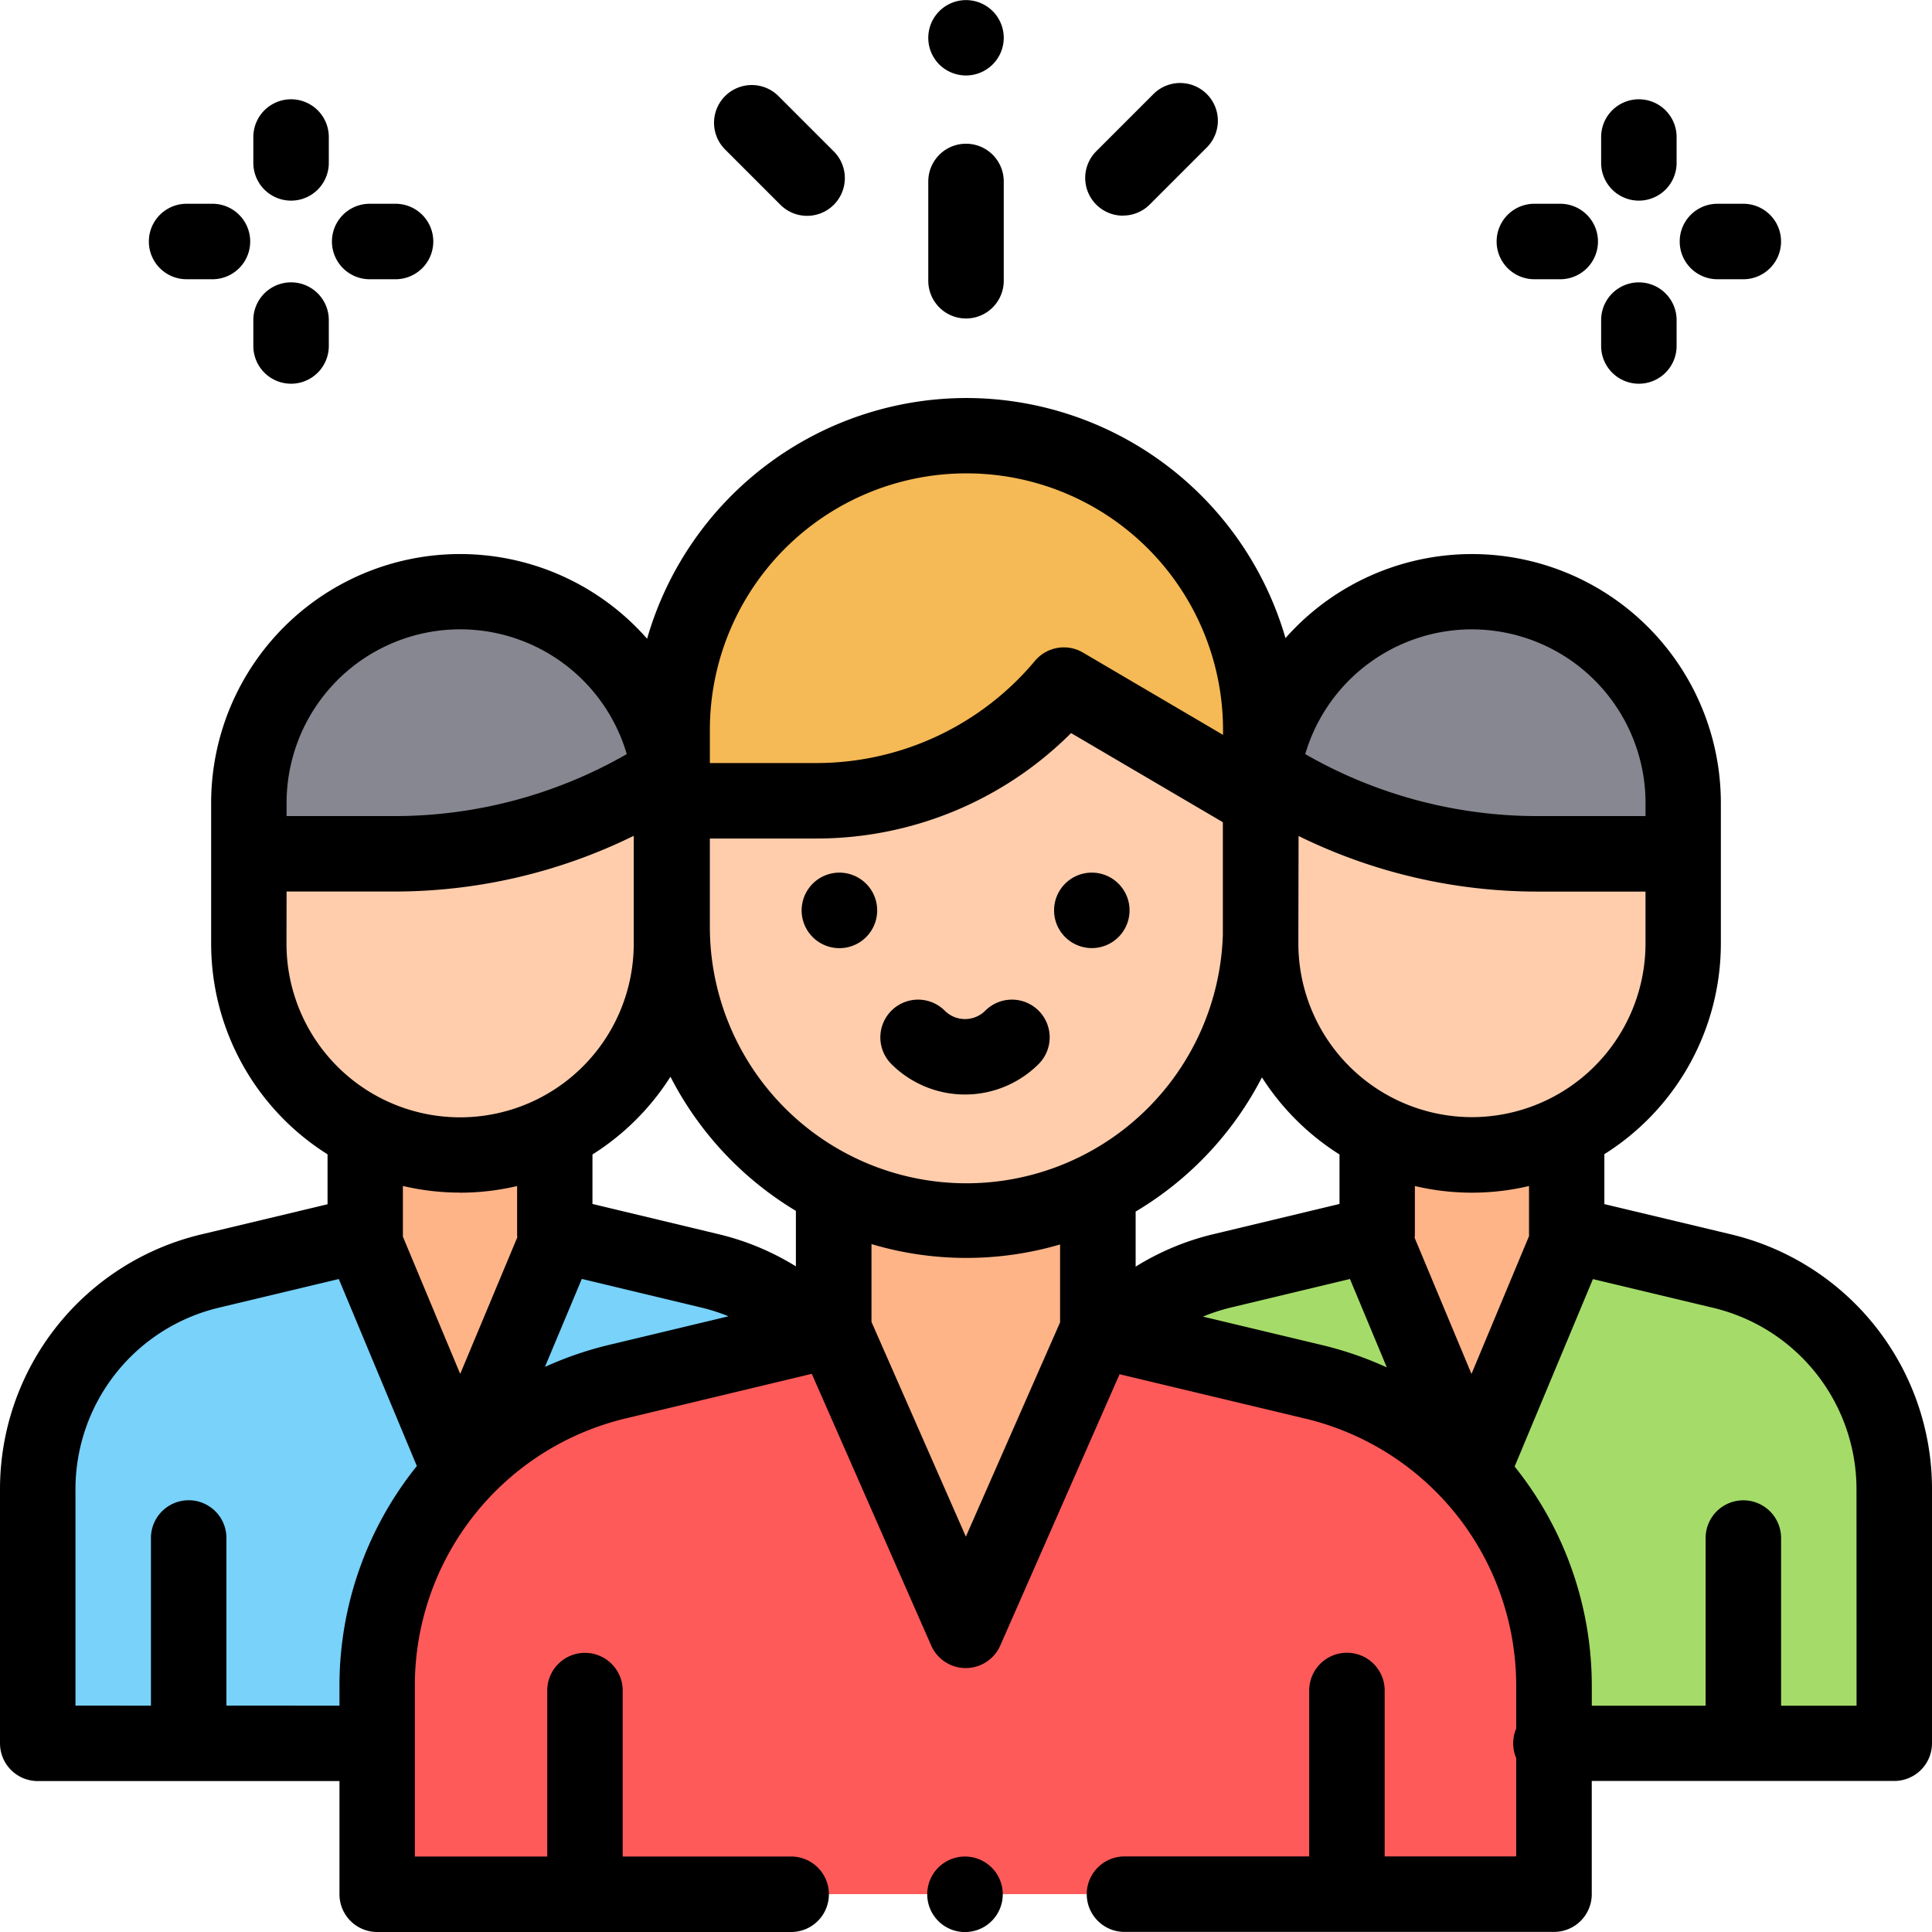
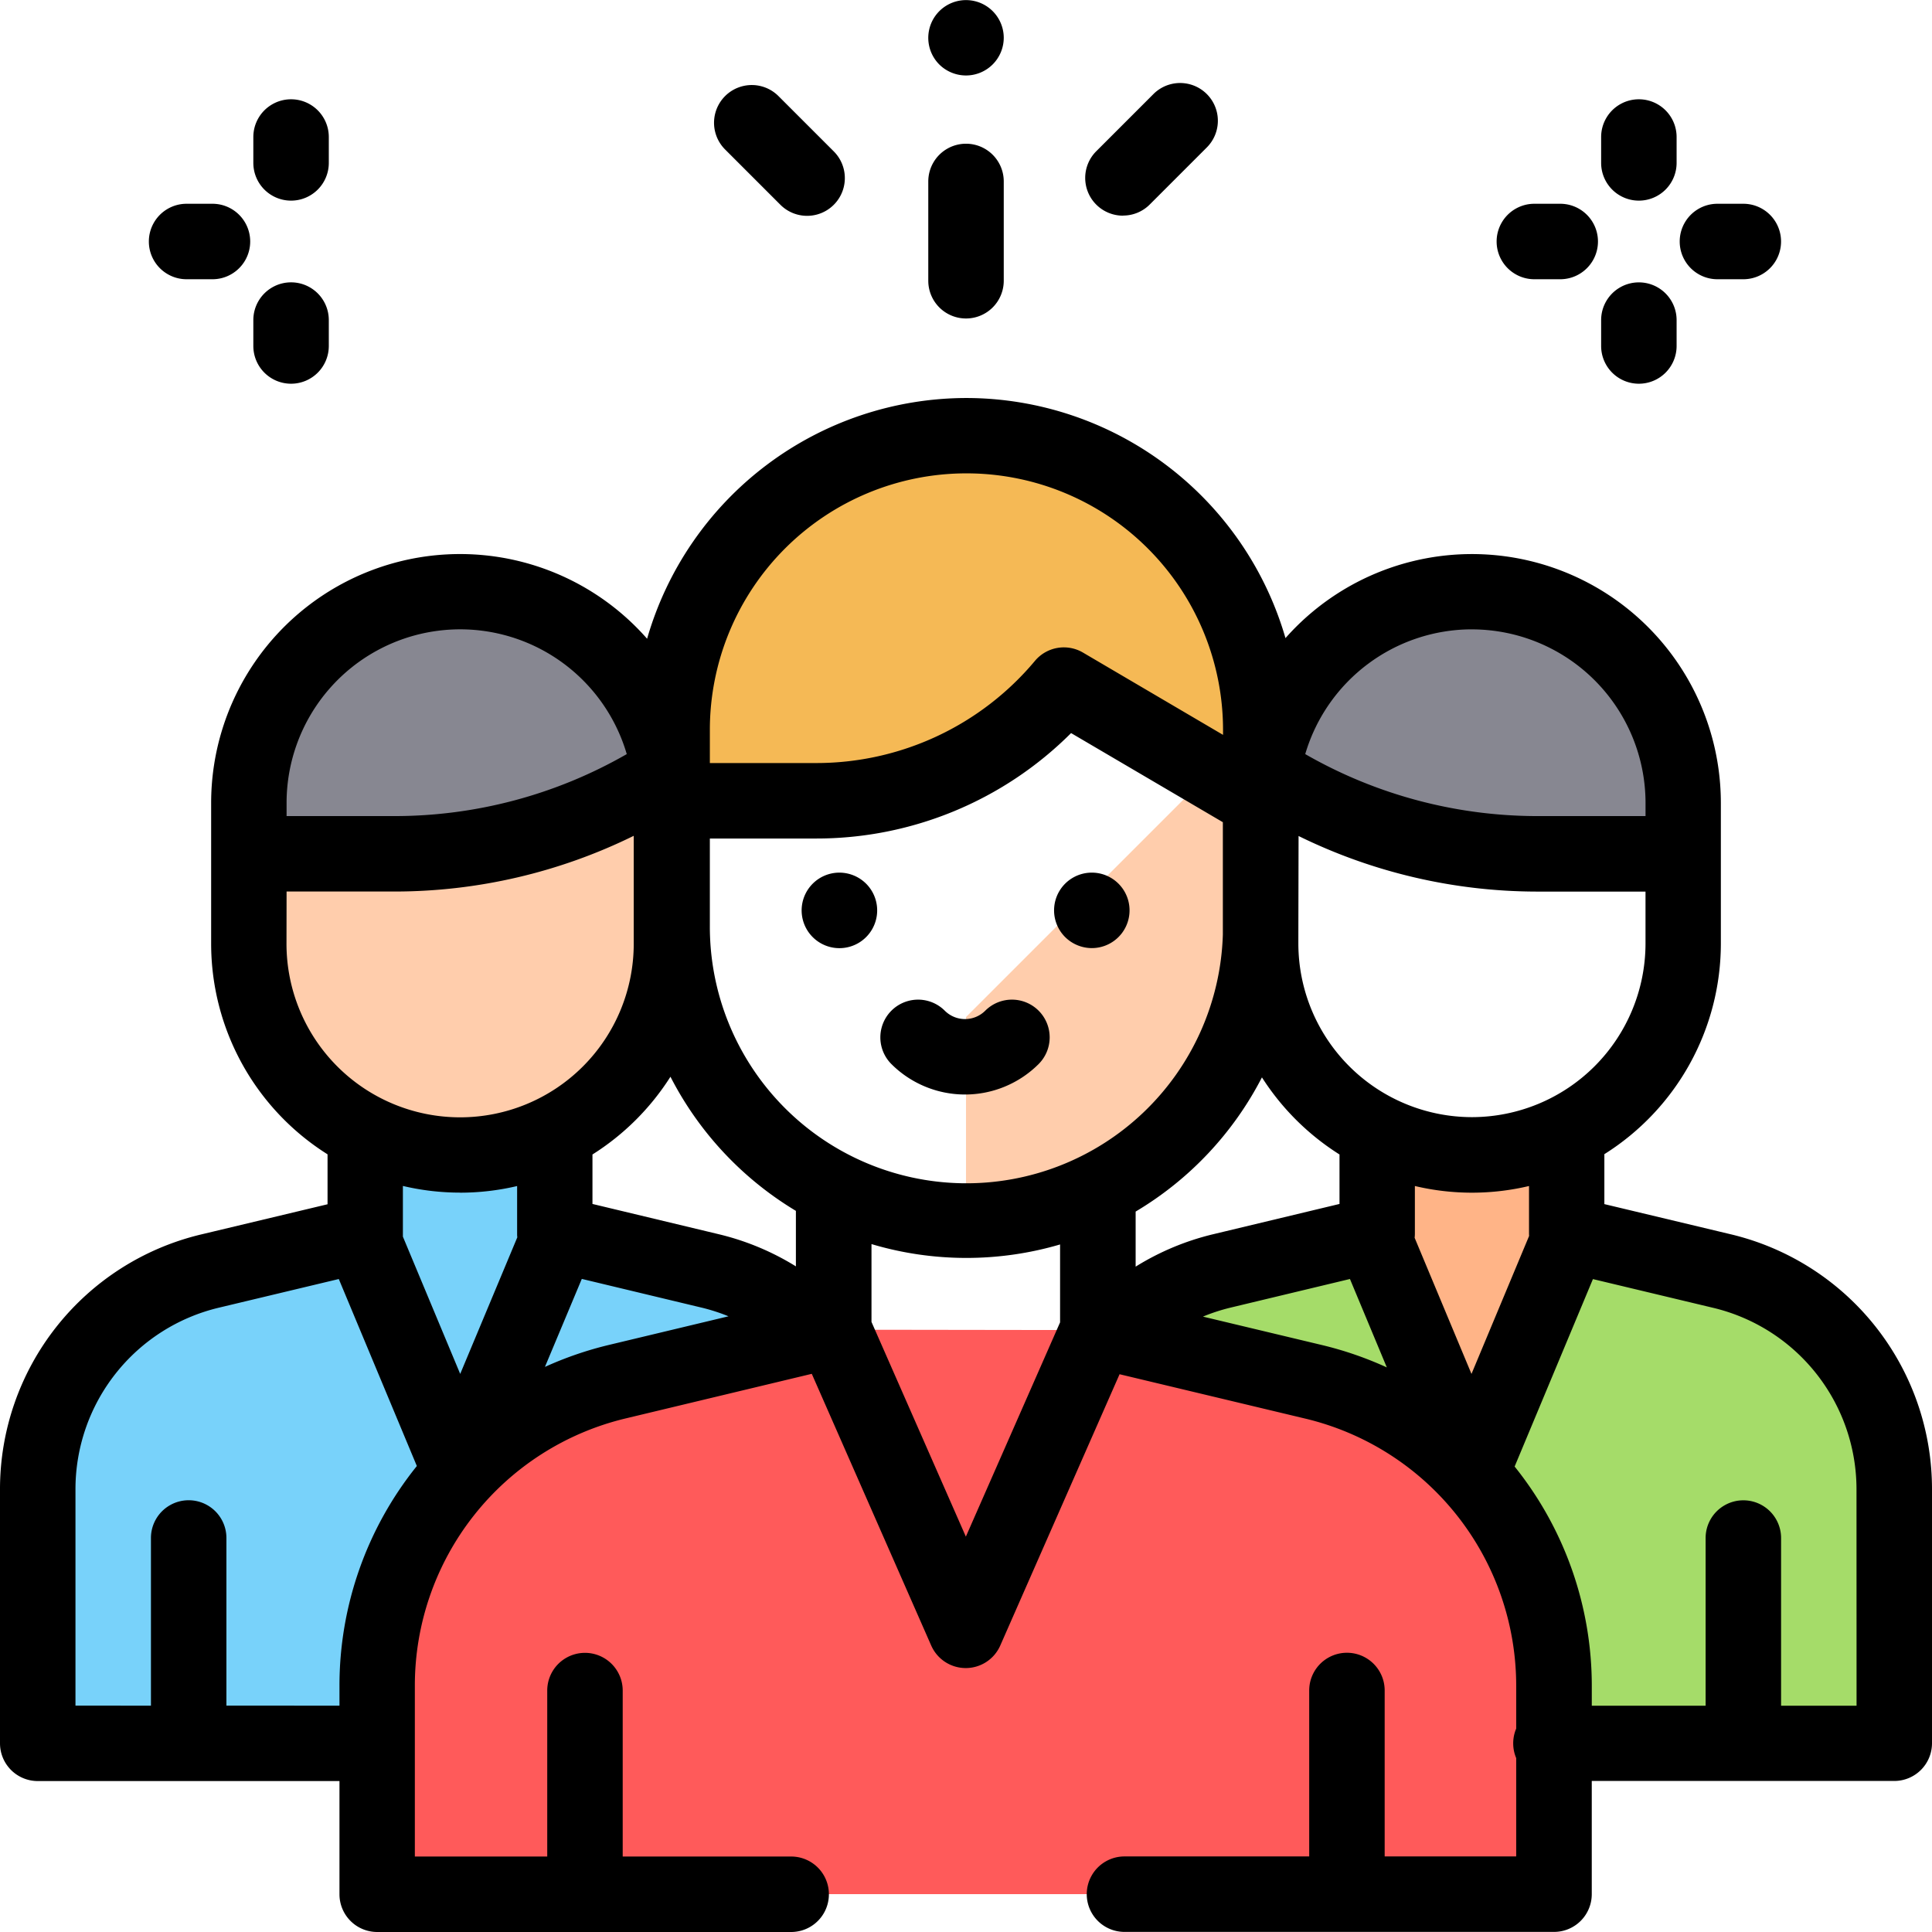
<svg xmlns="http://www.w3.org/2000/svg" id="group" width="62.871" height="62.871" viewBox="0 0 62.871 62.871">
  <path id="Path_778" data-name="Path 778" d="M35.445,308.132a7.3,7.3,0,0,0-3.564-2.04l-5.052-1.211,0,0,0,0V301.8h-6.17v3.094h0l-5.039,1.2A7.32,7.32,0,0,0,10,313.215v8.254H21.17Z" transform="translate(-8.772 -264.738)" fill="#78d2fa" />
-   <path id="Path_779" data-name="Path 779" d="M102.4,301.8v3.167l-3.2,7.669L96,304.975V301.8Z" transform="translate(-84.212 -264.738)" fill="#ffb487" />
  <path id="Path_780" data-name="Path 780" d="M79.7,215.261v4.272a6.877,6.877,0,0,1-6.877,6.877h0a6.877,6.877,0,0,1-6.877-6.877v-4.272Z" transform="translate(-57.853 -188.828)" fill="#ffcdac" />
  <path id="Path_781" data-name="Path 781" d="M79.7,165.317v-1.655a6.877,6.877,0,0,0-6.877-6.877h0a6.877,6.877,0,0,0-6.877,6.877v1.655h4.74a16.4,16.4,0,0,0,8.428-2.332h0" transform="translate(-57.853 -137.532)" fill="#878791" />
  <path id="Path_782" data-name="Path 782" d="M294.79,308.132a7.3,7.3,0,0,1,3.564-2.04l5.052-1.211,0,0,0,0V301.8h6.169v3.094h0l5.039,1.2a7.32,7.32,0,0,1,5.62,7.12v8.254h-11.17Z" transform="translate(-258.591 -264.738)" fill="#a5dc69" />
  <path id="Path_783" data-name="Path 783" d="M114.819,352.4l-7.037,1.686A10.2,10.2,0,0,0,99.962,364v6.768h38.3v-6.762a10.2,10.2,0,0,0-7.827-9.917l-7.019-1.677Z" transform="translate(-87.687 -309.129)" fill="#ff5a5a" />
  <g id="Group_920" data-name="Group 920" transform="translate(26.852 37.059)">
    <path id="Path_784" data-name="Path 784" d="M370.28,301.8v3.178l-3.2,7.658-3.2-7.669V301.8Z" transform="translate(-346.049 -301.797)" fill="#ffb487" />
-     <path id="Path_785" data-name="Path 785" d="M223.259,337.437l4.581-10.4a3.782,3.782,0,0,1-.534-1.939v-1h-8.1v1a3.781,3.781,0,0,1-.532,1.936Z" transform="translate(-218.674 -321.358)" fill="#ffb487" />
  </g>
-   <path id="Path_786" data-name="Path 786" d="M197.157,191.525v6.609a9.578,9.578,0,0,1-9.578,9.578h0A9.578,9.578,0,0,1,178,198.134v-6.609Z" transform="translate(-156.143 -168.007)" fill="#ffcdac" />
+   <path id="Path_786" data-name="Path 786" d="M197.157,191.525v6.609a9.578,9.578,0,0,1-9.578,9.578h0v-6.609Z" transform="translate(-156.143 -168.007)" fill="#ffcdac" />
  <path id="Path_787" data-name="Path 787" d="M187.577,115.437h0A9.578,9.578,0,0,0,178,125.015v2.306h4.683a10.523,10.523,0,0,0,8.066-3.764h0l6.407,3.764v-2.306A9.578,9.578,0,0,0,187.577,115.437Z" transform="translate(-156.141 -101.262)" fill="#f5b955" />
-   <path id="Path_788" data-name="Path 788" d="M334.045,215.261v4.272a6.877,6.877,0,0,0,6.877,6.877h0a6.877,6.877,0,0,0,6.877-6.877v-4.272Z" transform="translate(-293.026 -188.828)" fill="#ffcdac" />
  <path id="Path_789" data-name="Path 789" d="M334.045,165.317v-1.655a6.877,6.877,0,0,1,6.877-6.877h0a6.877,6.877,0,0,1,6.877,6.877v1.655h-4.74a16.4,16.4,0,0,1-8.428-2.332h0" transform="translate(-293.026 -137.532)" fill="#878791" />
-   <path id="Path_790" data-name="Path 790" d="M246.968,492a1.229,1.229,0,1,0,.868.36A1.237,1.237,0,0,0,246.968,492Z" transform="translate(-215.564 -431.585)" />
  <path id="Path_791" data-name="Path 791" d="M56.309,132.653l-4.1-.979v-1.625A8.1,8.1,0,0,0,56,123.2v-4.576a8.1,8.1,0,0,0-14.168-5.369,10.826,10.826,0,0,0-10.384-7.813h0a10.825,10.825,0,0,0-10.39,7.834,8.1,8.1,0,0,0-14.187,5.348V123.2a8.1,8.1,0,0,0,3.788,6.854v1.625l-4.1.979A8.521,8.521,0,0,0,0,140.967v8.254a1.228,1.228,0,0,0,1.228,1.228h9.819v3.684a1.228,1.228,0,0,0,1.228,1.228H25.746a1.228,1.228,0,1,0,0-2.456H20.264v-5.4a1.228,1.228,0,1,0-2.456,0v5.4H13.5v-5.54a8.94,8.94,0,0,1,6.878-8.721l6.039-1.447,3.886,8.841a1.228,1.228,0,0,0,1.124.734h0a1.228,1.228,0,0,0,1.124-.734l3.882-8.828,6.022,1.439a8.939,8.939,0,0,1,6.885,8.723v1.37a1.23,1.23,0,0,0,0,.96v3.2h-4.28v-5.4a1.228,1.228,0,1,0-2.456,0v5.4H36.593a1.228,1.228,0,0,0,0,2.456H50.571a1.228,1.228,0,0,0,1.228-1.228v-3.684h9.844a1.228,1.228,0,0,0,1.228-1.228v-8.254A8.521,8.521,0,0,0,56.309,132.653Zm-6.549.057L47.885,137.2l-1.85-4.43a1.227,1.227,0,0,0,.008-.134c0-.011,0-.023,0-.034v-1.517a8.049,8.049,0,0,0,3.714,0v1.562C49.757,132.666,49.759,132.688,49.76,132.71ZM25.9,133.7a8.527,8.527,0,0,0-2.51-1.046l-4.11-.985v-1.61a8.162,8.162,0,0,0,2.538-2.53,10.884,10.884,0,0,0,4.082,4.365ZM23.1,122.617v-2.84h3.455a11.719,11.719,0,0,0,8.3-3.431l4.939,2.9v3.658a8.349,8.349,0,0,1-16.694-.288Zm13.856,9.3a10.883,10.883,0,0,0,4.11-4.367,8.167,8.167,0,0,0,2.524,2.509v1.61l-4.11.985a8.528,8.528,0,0,0-2.524,1.055v-1.793ZM47.9,128.844a5.655,5.655,0,0,1-5.649-5.649v-.2c0-.125.007-3.3.007-3.3a17.629,17.629,0,0,0,7.778,1.809h3.512V123.2A5.655,5.655,0,0,1,47.9,128.844Zm0-15.873a5.655,5.655,0,0,1,5.649,5.649v.427H50.033a15.172,15.172,0,0,1-7.558-2.017A5.659,5.659,0,0,1,47.9,112.97Zm-24.8,3.273a8.35,8.35,0,0,1,16.7,0v.16l-4.558-2.678a1.228,1.228,0,0,0-1.563.27,9.273,9.273,0,0,1-7.125,3.325H23.1ZM9.326,118.619a5.649,5.649,0,0,1,11.07-1.589,15.173,15.173,0,0,1-7.558,2.017H9.326v-.428Zm0,2.883h3.512a17.628,17.628,0,0,0,7.785-1.813V123.2a5.649,5.649,0,0,1-11.3,0Zm5.649,9.8a8.1,8.1,0,0,0,1.853-.216v1.482c0,.023,0,.046,0,.069,0,.039,0,.077.007.116L14.976,137.2l-1.865-4.467c0-.029,0-.059,0-.088v-1.562A8.1,8.1,0,0,0,14.975,131.3Zm-3.928,16.065v.628H7.368v-5.456a1.228,1.228,0,1,0-2.456,0v5.456H2.456v-7.027a6.073,6.073,0,0,1,4.677-5.926l3.892-.93,2.54,6.085A11.4,11.4,0,0,0,11.047,147.365Zm8.762-11.109a11.542,11.542,0,0,0-2.076.714l1.2-2.864,3.893.933a6.087,6.087,0,0,1,.881.284Zm11.622,6.237-3.071-6.987v-2.533a10.815,10.815,0,0,0,6.137.012v2.535Zm7.715-7.16a6.094,6.094,0,0,1,.9-.293l3.884-.931,1.2,2.877a11.543,11.543,0,0,0-2.1-.725Zm21.27,12.662H57.96v-5.456a1.228,1.228,0,1,0-2.456,0v5.456H51.8v-.623a11.4,11.4,0,0,0-2.511-7.16l2.548-6.1,3.9.932a6.073,6.073,0,0,1,4.677,5.926Z" transform="translate(0 -92.49)" />
  <path id="Path_792" data-name="Path 792" d="M213.688,231.25a1.229,1.229,0,1,0,.868.36A1.237,1.237,0,0,0,213.688,231.25Z" transform="translate(-186.371 -202.853)" />
  <path id="Path_793" data-name="Path 793" d="M280.558,233.706a1.228,1.228,0,1,0-.868-.36A1.237,1.237,0,0,0,280.558,233.706Z" transform="translate(-245.029 -202.853)" />
  <path id="Path_794" data-name="Path 794" d="M238.457,265.273a1.228,1.228,0,0,0-1.737,0,.932.932,0,0,1-1.317,0,1.228,1.228,0,1,0-1.737,1.737,3.391,3.391,0,0,0,4.79,0A1.228,1.228,0,0,0,238.457,265.273Z" transform="translate(-204.658 -232.383)" />
  <path id="Path_795" data-name="Path 795" d="M397.848,56.456h.842a1.228,1.228,0,0,0,0-2.456h-.842a1.228,1.228,0,1,0,0,2.456Z" transform="translate(-347.917 -47.369)" />
  <path id="Path_796" data-name="Path 796" d="M446.369,56.456h.842a1.228,1.228,0,1,0,0-2.456h-.842a1.228,1.228,0,0,0,0,2.456Z" transform="translate(-390.48 -47.369)" />
  <path id="Path_797" data-name="Path 797" d="M425.539,78.129a1.228,1.228,0,0,0,1.228-1.228v-.842a1.228,1.228,0,1,0-2.456,0V76.9A1.228,1.228,0,0,0,425.539,78.129Z" transform="translate(-372.207 -65.642)" />
  <path id="Path_798" data-name="Path 798" d="M425.539,29.608a1.228,1.228,0,0,0,1.228-1.228v-.842a1.228,1.228,0,1,0-2.456,0v.842A1.228,1.228,0,0,0,425.539,29.608Z" transform="translate(-372.207 -23.079)" />
  <path id="Path_799" data-name="Path 799" d="M40.672,56.456h.842a1.228,1.228,0,1,0,0-2.456h-.842a1.228,1.228,0,1,0,0,2.456Z" transform="translate(-34.6 -47.369)" />
-   <path id="Path_800" data-name="Path 800" d="M89.193,56.456h.842a1.228,1.228,0,1,0,0-2.456h-.842a1.228,1.228,0,1,0,0,2.456Z" transform="translate(-77.163 -47.369)" />
  <path id="Path_801" data-name="Path 801" d="M68.362,78.129A1.228,1.228,0,0,0,69.59,76.9v-.842a1.228,1.228,0,0,0-2.456,0V76.9A1.228,1.228,0,0,0,68.362,78.129Z" transform="translate(-58.89 -65.642)" />
  <path id="Path_802" data-name="Path 802" d="M68.362,29.608A1.228,1.228,0,0,0,69.59,28.38v-.842a1.228,1.228,0,0,0-2.456,0v.842A1.228,1.228,0,0,0,68.362,29.608Z" transform="translate(-58.89 -23.079)" />
  <path id="Path_803" data-name="Path 803" d="M247.228,43.774a1.228,1.228,0,0,0,1.228-1.228V39.315a1.228,1.228,0,1,0-2.456,0v3.231A1.228,1.228,0,0,0,247.228,43.774Z" transform="translate(-215.792 -33.41)" />
  <path id="Path_804" data-name="Path 804" d="M247.228,2.456a1.229,1.229,0,0,0,1.228-1.228,1.228,1.228,0,1,0-2.1.868A1.237,1.237,0,0,0,247.228,2.456Z" transform="translate(-215.792)" />
  <path id="Path_805" data-name="Path 805" d="M191.406,26.45a1.228,1.228,0,1,0,1.737-1.737l-1.8-1.8a1.228,1.228,0,1,0-1.737,1.737Z" transform="translate(-166.01 -19.786)" />
  <path id="Path_806" data-name="Path 806" d="M288.853,26.319a1.224,1.224,0,0,0,.868-.36l1.857-1.857a1.228,1.228,0,0,0-1.737-1.737l-1.857,1.857a1.228,1.228,0,0,0,.868,2.1Z" transform="translate(-252.306 -19.304)" />
</svg>